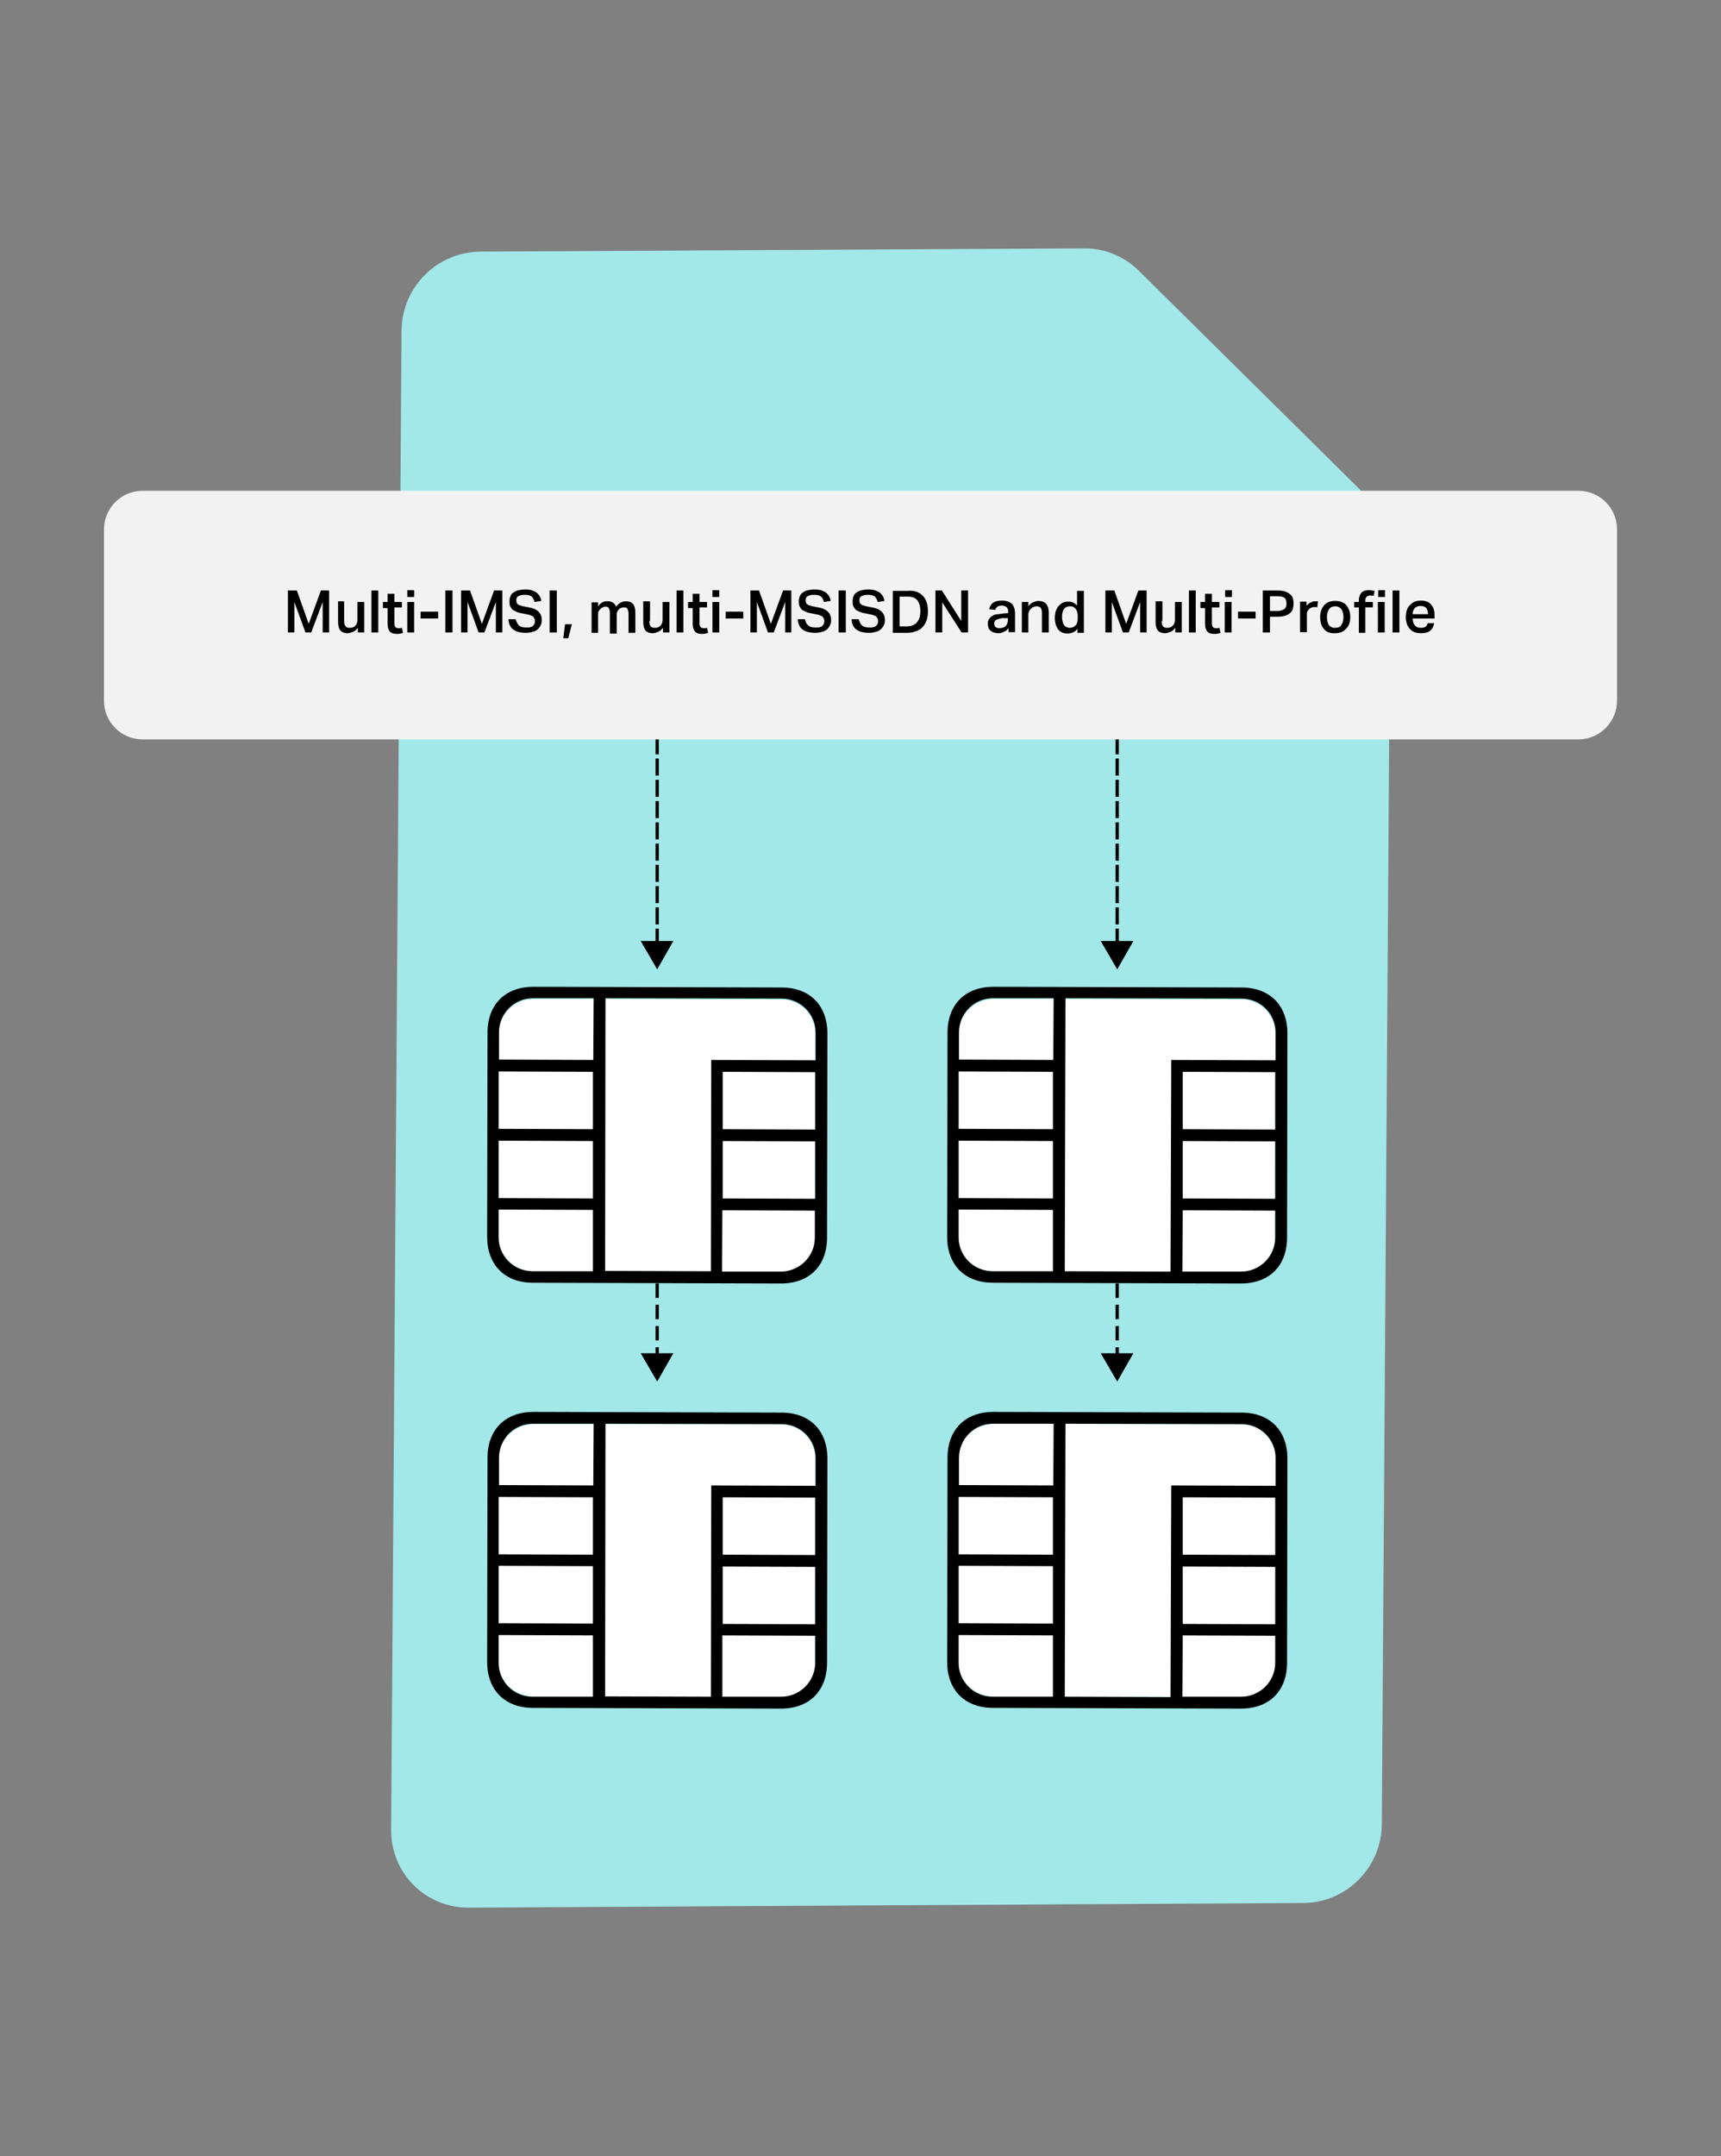
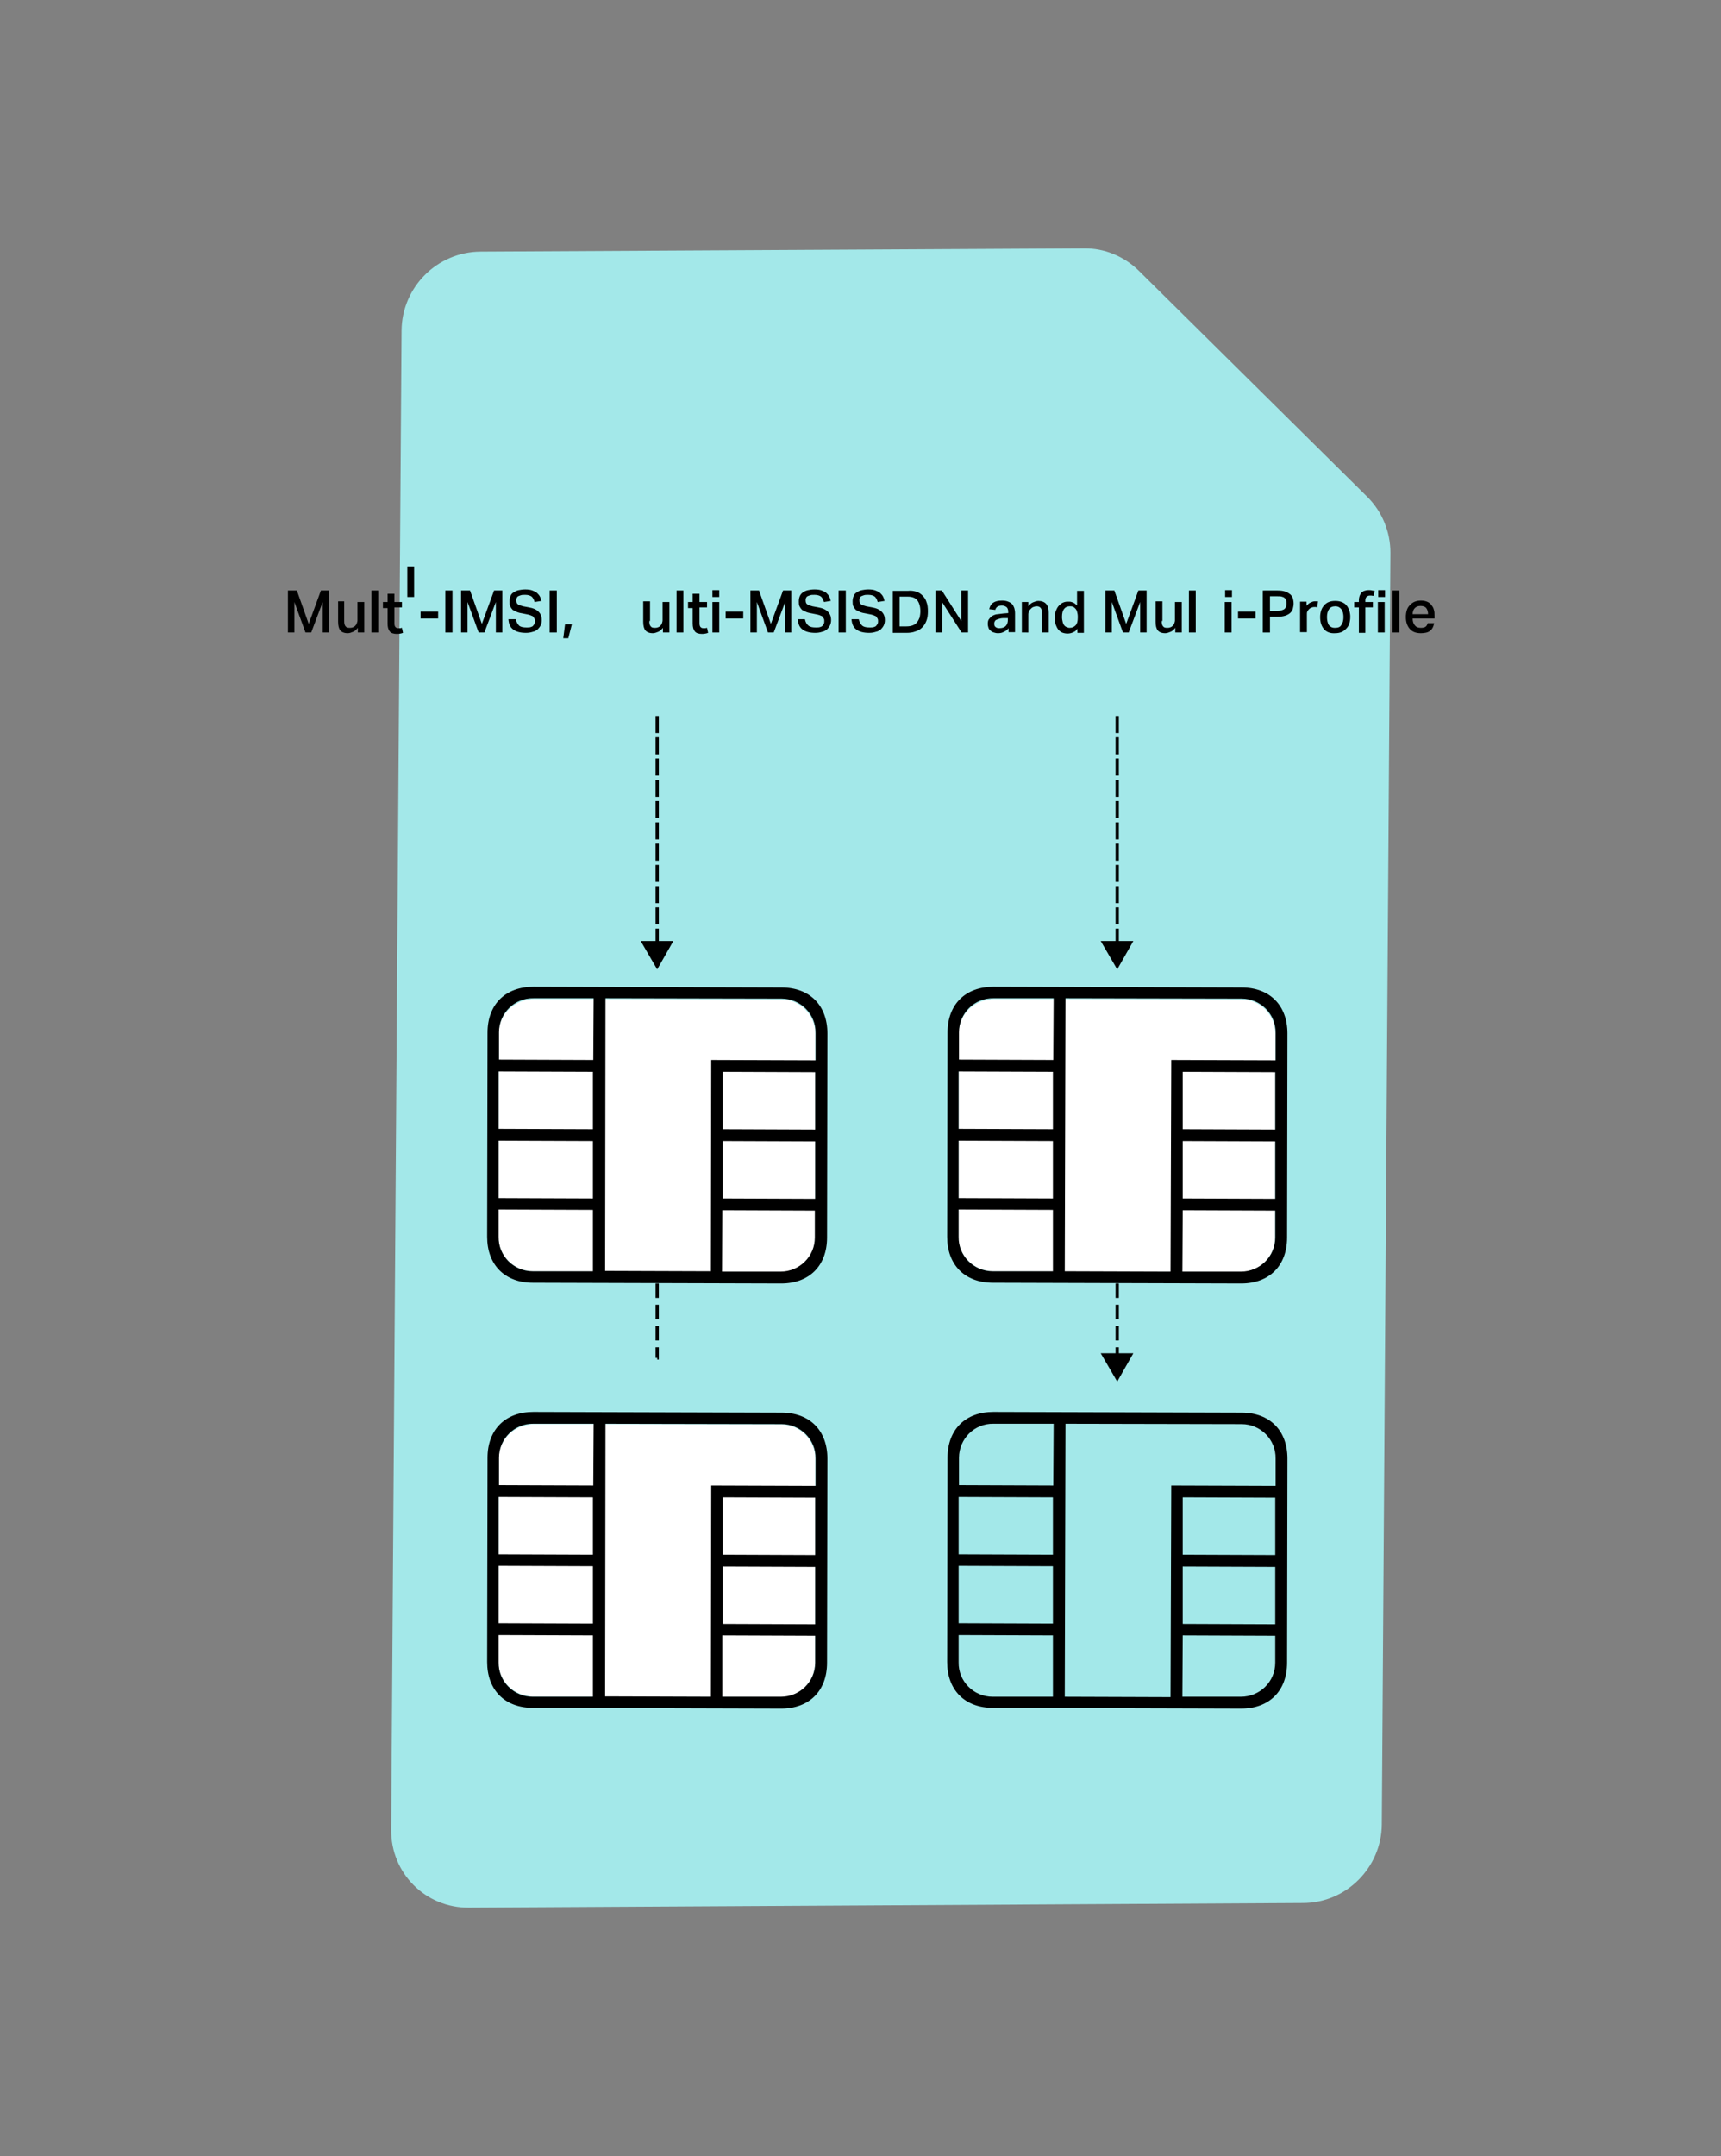
<svg xmlns="http://www.w3.org/2000/svg" id="layer" viewBox="0 0 480 601" style="enable-background:new 0 0 480 601">
  <rect x="0" y="0" width="480" height="601" fill="#808080" stroke="none" />
  <style>.st0{fill:#a3e8e9}.st1{fill:none;stroke:#000;stroke-width:.912;stroke-miterlimit:10;stroke-dasharray:2.963,2.963}.st2{fill:#fff}.st3{fill:#f2f2f2}</style>
  <g>
    <g id="g478" transform="translate(276.997,437.836)">
      <path id="path480" class="st0" d="M-167.9 72.2c-.1 12.1 9.6 21.8 21.7 21.7l232.6-1.3c12.1.0 21.9-9.9 22-21.9l2.4-354.5c0-5.8-2.3-11.4-6.4-15.5l-63.8-63.1c-4.1-4-9.6-6.3-15.3-6.2l-168.3.9c-12.1.1-21.9 9.9-22 22" />
    </g>
    <g>
      <g>
        <path class="st1" d="M183.3 378.5V285.7z" />
        <g>
-           <path d="M187.8 377.2 183.3 385.1 178.7 377.2z" />
-         </g>
+           </g>
      </g>
    </g>
    <g>
      <g>
        <path class="st1" d="M311.6 378.5V285.7z" />
        <g>
          <path d="M316.1 377.2 311.6 385.1 307 377.2z" />
        </g>
      </g>
    </g>
    <g>
      <g>
        <path class="st1" d="M311.6 263.6V199z" />
        <g>
          <path d="M316.1 262.3 311.6 270.2 307 262.3z" />
        </g>
      </g>
    </g>
    <g>
      <g>
        <path class="st1" d="M183.3 263.6V199z" />
        <g>
          <path d="M187.8 262.3 183.3 270.2 178.7 262.3z" />
        </g>
      </g>
    </g>
    <g>
      <g id="g506_1_" transform="translate(293.297,460.066)">
        <path id="path508_1_" class="st2" d="M-154.3-115.3c0 5 3.9 9.1 8.8 9.5v.1l69.9.2c5.3.0 9.6-4.3 9.6-9.5l.1-56.9c0-5.3-4.3-9.6-9.5-9.6l-52.4-.1h-16.8-.7v.1c-4.9.4-8.9 4.4-8.9 9.5L-154.3-115.3z" />
      </g>
      <g id="g526_1_" transform="translate(281.471,459.951)">
        <g>
          <path id="path528_15_" d="M-142.4-145.3v-16l26.3.1v16L-142.4-145.3zM-142.4-142l26.3.1v16l-26.3-.1v-16zM-142.4-122.8l26.3.1v17.1h-16.8c-5.3.0-9.6-4.3-9.5-9.6V-122.8zM-116-164.5l-26.3-.1v-7.6c0-5.3 4.3-9.6 9.6-9.5h16.8L-116-164.5zM-112.6-181.7l49.1.1c5.3.0 9.6 4.3 9.5 9.6v7.6l-29.1-.1-.1 58.9-29.5-.1L-112.6-181.7zM-79.9-145.2v-16l25.8.1v16L-79.9-145.2zM-54.1-141.8v16l-25.8-.1v-16L-54.1-141.8zM-80-122.6l25.8.1v7.5c0 5.3-4.3 9.5-9.6 9.5h-16.3L-80-122.6zM-132.7-184.9c-7.8.0-12.8 4.9-12.8 12.8l-.1 56.9c0 7.8 4.9 12.8 12.8 12.8l69.2.2c7.8.0 12.8-4.9 12.8-12.8l.1-56.9c0-7.8-4.9-12.8-12.8-12.8L-132.7-184.9" />
        </g>
      </g>
    </g>
    <g>
      <g id="g506_2_" transform="translate(293.297,460.066)">
-         <path id="path508_2_" class="st2" d="M-26 3.2c0 5 3.9 9.1 8.8 9.5v.1L52.8 13c5.3.0 9.6-4.3 9.6-9.5l.1-56.9c0-5.3-4.3-9.6-9.5-9.6L.5-63.2h-16.8-.7v.1c-4.9.4-8.9 4.4-8.9 9.5L-26 3.2z" />
-       </g>
+         </g>
      <g id="g526_2_" transform="translate(281.471,459.951)">
        <g>
          <path id="path528_14_" d="M-14.1-26.7v-16l26.3.1v16L-14.1-26.7zM-14.1-23.5l26.3.1v16l-26.3-.1v-16zm0 19.3 26.3.1V13H-4.6c-5.3.0-9.6-4.3-9.5-9.6V-4.2zM12.3-45.9-14-46v-7.6c0-5.3 4.3-9.6 9.6-9.5h16.8L12.3-45.9zM15.7-63.1 64.8-63c5.3.0 9.6 4.3 9.5 9.6v7.6l-29.1-.1L45 13.1 15.5 13 15.7-63.1zM48.4-26.6v-16l25.8.1v16L48.4-26.6zM74.2-23.2v16L48.4-7.3v-16L74.2-23.2zM48.4-4.1 74.2-4v7.5c0 5.3-4.3 9.5-9.6 9.5h-16.3L48.4-4.1zM-4.4-66.4c-7.8.0-12.8 4.9-12.8 12.8l-.1 56.9c0 7.8 4.9 12.8 12.8 12.8l69.2.2c7.8.0 12.8-4.9 12.8-12.8l.1-56.9c0-7.8-4.9-12.8-12.8-12.8L-4.4-66.4" />
        </g>
      </g>
    </g>
    <g>
      <g id="g506_3_" transform="translate(293.297,460.066)">
        <path id="path508_3_" class="st2" d="M-26-115.3c0 5 3.9 9.1 8.8 9.5v.1l69.9.2c5.3.0 9.6-4.3 9.6-9.5l.1-56.9c0-5.3-4.3-9.6-9.5-9.6l-52.4-.1h-16.8-.7v.1c-4.9.4-8.9 4.4-8.9 9.5L-26-115.3z" />
      </g>
      <g id="g526_3_" transform="translate(281.471,459.951)">
        <g>
          <path id="path528_13_" d="M-14.1-145.3v-16l26.3.1v16L-14.1-145.3zM-14.1-142l26.3.1v16l-26.3-.1v-16zM-14.1-122.8l26.3.1v17.1H-4.6c-5.3.0-9.6-4.3-9.5-9.6V-122.8zm26.4-41.7-26.3-.1v-7.6c0-5.3 4.3-9.6 9.6-9.5h16.8L12.3-164.5zM15.7-181.7l49.1.1c5.3.0 9.6 4.3 9.5 9.6v7.6l-29.1-.1L45-105.5l-29.5-.1L15.7-181.7zm32.7 36.5v-16l25.8.1v16L48.4-145.2zM74.2-141.8v16l-25.8-.1v-16L74.2-141.8zM48.4-122.6l25.8.1v7.5c0 5.3-4.3 9.5-9.6 9.5h-16.3L48.4-122.6zM-4.4-184.9c-7.8.0-12.8 4.9-12.8 12.8l-.1 56.9c0 7.8 4.9 12.8 12.8 12.8l69.2.2c7.8.0 12.8-4.9 12.8-12.8l.1-56.9c0-7.8-4.9-12.8-12.8-12.8L-4.4-184.9" />
        </g>
      </g>
    </g>
    <g>
      <g id="g506_4_" transform="translate(293.297,460.066)">
        <path id="path508_4_" class="st2" d="M-154.3 3.2c0 5 3.9 9.1 8.8 9.5v.1l69.9.2c5.3.0 9.6-4.3 9.6-9.5l.1-56.9c0-5.3-4.3-9.6-9.5-9.6l-52.4-.1h-16.8-.7v.1c-4.9.4-8.9 4.4-8.9 9.5L-154.3 3.2z" />
      </g>
      <g id="g526_6_" transform="translate(281.471,459.951)">
        <g>
          <path id="path528_12_" d="M-142.4-26.7v-16l26.3.1v16L-142.4-26.7zM-142.4-23.5l26.3.1v16l-26.3-.1v-16zm0 19.3 26.3.1V13h-16.8c-5.3.0-9.6-4.3-9.5-9.6V-4.2zM-116-45.9l-26.3-.1v-7.6c0-5.3 4.3-9.6 9.6-9.5h16.8L-116-45.9zM-112.6-63.1l49.1.1c5.3.0 9.6 4.3 9.5 9.6v7.6l-29.1-.1-.1 58.9-29.5-.1L-112.6-63.1zM-79.9-26.6v-16l25.8.1v16L-79.9-26.6zM-54.1-23.2v16l-25.8-.1v-16L-54.1-23.2zM-80-4.1-54.1-4v7.5c0 5.3-4.3 9.5-9.6 9.5H-80V-4.1zM-132.7-66.4c-7.8.0-12.8 4.9-12.8 12.8l-.1 56.9c0 7.8 4.9 12.8 12.8 12.8l69.2.2c7.8.0 12.8-4.9 12.8-12.8l.1-56.9c0-7.8-4.9-12.8-12.8-12.8L-132.7-66.4" />
        </g>
      </g>
    </g>
-     <path class="st3" d="M440.2 206.1H39.8c-6 0-10.8-4.8-10.8-10.8v-47.7c0-6 4.8-10.8 10.8-10.8h400.4c6 0 10.8 4.8 10.8 10.8v47.7C451 201.2 446.2 206.1 440.2 206.1z" />
    <g>
      <path d="M82.8 164.6l3.3 9.3 3.4-9.3h2.3v11.7H90v-8.5l-3.2 8.5h-1.6l-3.1-8.5v8.5h-1.8v-11.7H82.8z" />
      <path d="M96 173.1c0 .7.1 1.2.4 1.5.2.3.6.4 1.1.4.3.0.5.0.8-.1.3-.1.5-.2.7-.4.2-.2.4-.4.5-.7.1-.3.2-.6.2-.9v-5.1h1.9v8.5h-1.8V175c-.4.5-.8.9-1.3 1.1-.5.2-1 .4-1.5.4-1 0-1.7-.3-2.1-.8-.4-.5-.6-1.3-.6-2.4v-5.7H96v5.5z" />
      <path d="M105.5 176.3h-1.9v-11.7h1.9V176.3z" />
      <path d="M106.8 167.8h1.3v-2.3h1.9v2.3h2.1v1.5H110v4.5c0 .4.1.8.3 1 .2.2.4.3.8.3.2.0.4.0.5.0.2.0.3-.1.5-.1l.3 1.4c-.5.2-1.1.3-1.7.3-.9.0-1.6-.2-2-.7-.4-.5-.6-1.2-.6-2.2v-4.3h-1.3V167.8z" />
-       <path d="M115.5 166.4h-1.9v-1.9h1.9V166.4zM115.5 176.3h-1.9v-8.5h1.9v8.5z" />
+       <path d="M115.5 166.4h-1.9v-1.9h1.9V166.4zh-1.9v-8.5h1.9v8.5z" />
      <path d="M122.2 172.4h-4.9v-1.9h4.9V172.4z" />
      <path d="M126.2 164.6v11.7h-2v-11.7h2z" />
      <path d="M131.1 164.6l3.3 9.3 3.4-9.3h2.3v11.7h-1.8v-8.5l-3.2 8.5h-1.6l-3.1-8.5v8.5h-1.8v-11.7H131.1z" />
      <path d="M144.8 174.4c.5.4 1.2.5 2.1.5.4.0.8.0 1.1-.1.3-.1.6-.2.7-.4.2-.2.3-.4.4-.6.1-.2.1-.5.1-.7.0-.2.0-.4-.1-.6-.1-.2-.2-.3-.3-.5-.1-.2-.3-.3-.6-.4-.2-.1-.5-.2-.9-.3l-1.5-.3c-.6-.1-1.1-.2-1.6-.4-.5-.2-.8-.4-1.2-.6-.3-.3-.5-.6-.7-1-.2-.4-.2-.9-.2-1.4.0-.6.1-1 .3-1.5s.5-.8.9-1c.4-.3.9-.5 1.4-.6.5-.1 1.1-.2 1.8-.2.8.0 1.5.1 2 .3.5.2 1 .4 1.3.7.3.3.6.6.8 1 .2.4.3.8.4 1.2l-1.9.3c-.2-.7-.4-1.1-.8-1.5-.4-.3-1-.5-1.8-.5-.5.0-.9.0-1.2.1-.3.1-.6.2-.8.3-.2.1-.3.3-.4.5-.1.2-.1.4-.1.6.0.5.1.9.4 1.1.3.3.8.4 1.5.6l1.6.3c1.2.2 2.1.6 2.7 1.2.6.6.9 1.3.9 2.4.0.5-.1.9-.3 1.4-.2.4-.5.8-.8 1.1-.4.3-.8.6-1.4.7-.6.2-1.2.3-1.9.3-1.5.0-2.7-.3-3.5-.9-.9-.6-1.3-1.6-1.4-2.9h2C144.1 173.5 144.4 174 144.8 174.4z" />
      <path d="M155.3 164.6v11.7h-2v-11.7h2z" />
      <path d="M158.5 177.9h-1.4l.5-3.9h1.9L158.5 177.9z" />
-       <path d="M166.8 169c.6-.8 1.3-1.3 2.1-1.4.2.0.4.0.7.0.6.0 1.1.2 1.4.4.4.3.6.6.8 1.1.8-1 1.7-1.5 2.8-1.5.9.0 1.6.3 2 .8.4.5.6 1.3.6 2.4v5.6h-1.9v-5.1c0-.4.0-.8-.1-1-.1-.3-.1-.5-.2-.6-.1-.2-.2-.3-.4-.3-.2-.1-.4-.1-.6-.1-.3.0-.6.1-.9.2-.3.1-.5.3-.6.5-.2.2-.3.4-.4.7-.1.2-.1.5-.1.8v5.1h-1.9V171c0-.7-.1-1.2-.3-1.5-.2-.3-.5-.4-.9-.4-.2.0-.4.0-.6.1-.2.1-.5.2-.7.4-.2.2-.4.4-.6.7-.2.3-.2.6-.2 1v5.1H165v-8.5h1.8V169z" />
      <path d="M181.1 173.1c0 .7.1 1.2.4 1.5.2.3.6.4 1.1.4.3.0.5.0.8-.1.3-.1.5-.2.7-.4.2-.2.4-.4.5-.7s.2-.6.2-.9v-5.1h1.9v8.5h-1.8V175c-.4.5-.8.9-1.3 1.1-.5.2-1 .4-1.5.4-1 0-1.7-.3-2.1-.8-.4-.5-.6-1.3-.6-2.4v-5.7h1.9v5.5z" />
      <path d="M190.6 176.3h-1.9v-11.7h1.9V176.3z" />
      <path d="M191.9 167.8h1.3v-2.3h1.9v2.3h2.1v1.5h-2.1v4.5c0 .4.1.8.3 1 .2.2.4.3.8.3.2.0.4.0.5.0.2.0.3-.1.5-.1l.3 1.4c-.5.2-1.1.3-1.7.3-.9.0-1.6-.2-2-.7-.4-.5-.6-1.2-.6-2.2v-4.3h-1.3V167.8z" />
      <path d="M200.6 166.4h-1.9v-1.9h1.9V166.4zM200.6 176.3h-1.9v-8.5h1.9v8.5z" />
      <path d="M207.3 172.4h-4.9v-1.9h4.9V172.4z" />
      <path d="M211.7 164.6l3.3 9.3 3.4-9.3h2.3v11.7H219v-8.5l-3.2 8.5h-1.6l-3.1-8.5v8.5h-1.8v-11.7H211.7z" />
      <path d="M225.5 174.4c.5.4 1.2.5 2.1.5.4.0.8.0 1.1-.1.3-.1.6-.2.7-.4.2-.2.3-.4.4-.6.1-.2.1-.5.1-.7.0-.2.0-.4-.1-.6-.1-.2-.2-.3-.3-.5-.1-.2-.3-.3-.6-.4-.2-.1-.5-.2-.9-.3l-1.5-.3c-.6-.1-1.1-.2-1.6-.4-.5-.2-.8-.4-1.2-.6-.3-.3-.5-.6-.7-1-.2-.4-.2-.9-.2-1.4.0-.6.1-1 .3-1.5.2-.4.5-.8.9-1 .4-.3.9-.5 1.4-.6.5-.1 1.1-.2 1.8-.2.8.0 1.5.1 2 .3.5.2 1 .4 1.3.7.3.3.6.6.8 1 .2.4.3.8.4 1.2l-1.9.3c-.2-.7-.4-1.1-.8-1.5-.4-.3-1-.5-1.8-.5-.5.0-.9.0-1.2.1-.3.1-.6.2-.8.3-.2.1-.3.3-.4.5-.1.2-.1.4-.1.6.0.5.1.9.4 1.1.3.3.8.4 1.5.6l1.6.3c1.2.2 2.1.6 2.7 1.2.6.6.9 1.3.9 2.4.0.5-.1.9-.3 1.4-.2.4-.5.8-.8 1.1-.4.3-.8.6-1.4.7-.6.2-1.2.3-1.9.3-1.5.0-2.7-.3-3.5-.9-.9-.6-1.3-1.6-1.4-2.9h2C224.7 173.5 225 174 225.5 174.4z" />
      <path d="M235.9 164.6v11.7h-2v-11.7h2z" />
      <path d="M240.5 174.4c.5.4 1.2.5 2.1.5.4.0.8.0 1.1-.1.3-.1.6-.2.7-.4.2-.2.3-.4.4-.6.1-.2.1-.5.1-.7.0-.2.0-.4-.1-.6-.1-.2-.2-.3-.3-.5-.1-.2-.3-.3-.6-.4-.2-.1-.5-.2-.9-.3l-1.5-.3c-.6-.1-1.1-.2-1.6-.4-.5-.2-.8-.4-1.2-.6-.3-.3-.5-.6-.7-1-.2-.4-.2-.9-.2-1.4.0-.6.1-1 .3-1.5s.5-.8.9-1c.4-.3.9-.5 1.4-.6.5-.1 1.1-.2 1.8-.2.8.0 1.5.1 2 .3.5.2 1 .4 1.3.7.3.3.6.6.8 1 .2.4.3.8.4 1.2l-1.9.3c-.2-.7-.4-1.1-.8-1.5-.4-.3-1-.5-1.8-.5-.5.0-.9.0-1.2.1-.3.1-.6.2-.8.3-.2.1-.3.3-.4.5-.1.2-.1.4-.1.6.0.5.1.9.4 1.1.3.3.8.4 1.5.6l1.6.3c1.2.2 2.1.6 2.7 1.2.6.6.9 1.3.9 2.4.0.5-.1.9-.3 1.4-.2.4-.5.8-.8 1.1-.4.3-.8.6-1.4.7-.6.2-1.2.3-1.9.3-1.5.0-2.7-.3-3.5-.9-.9-.6-1.3-1.6-1.4-2.9h2C239.8 173.5 240 174 240.5 174.4z" />
      <path d="M255.5 164.9c.7.2 1.3.6 1.8 1.1.5.5.9 1.1 1.1 1.8.3.7.4 1.6.4 2.6s-.1 1.8-.4 2.6-.7 1.4-1.2 1.9c-.5.5-1.1.9-1.9 1.1-.7.3-1.6.4-2.5.4h-3.8v-11.7h4.2C254 164.6 254.8 164.7 255.5 164.9zM254.6 174.3c.5-.2.9-.5 1.2-.9.3-.4.5-.8.7-1.3.1-.5.2-1.1.2-1.7.0-1.3-.3-2.3-.8-3-.5-.7-1.4-1.1-2.7-1.1h-2.3v8.3h1.9C253.5 174.6 254.1 174.5 254.6 174.3z" />
      <path d="M262.7 164.6l5.4 8.5v-8.5h1.9v11.7h-1.8l-5.4-8.4v8.4h-1.9v-11.7H262.7z" />
      <path d="M280 176.1c-.5.3-1 .4-1.7.4-.4.0-.8-.1-1.1-.2-.4-.1-.7-.3-.9-.5-.3-.2-.5-.5-.6-.8-.1-.3-.2-.7-.2-1.1.0-.6.1-1.1.4-1.4.3-.4.6-.7 1-.9.4-.2.9-.4 1.4-.4.5-.1 1.1-.1 1.6-.2l1.3-.1v-.4c0-.6-.2-1.1-.5-1.3-.3-.2-.7-.4-1.2-.4-.6.0-1 .1-1.3.3-.3.2-.5.5-.6.9l-1.7-.2c.2-.8.5-1.4 1.1-1.8.6-.4 1.4-.6 2.5-.6.7.0 1.2.1 1.7.3s.8.4 1.1.7c.3.3.4.7.6 1.1.1.4.2.9.2 1.4v5.3h-1.8v-1.1C280.9 175.6 280.5 175.9 280 176.1zM278.6 172.5c-.3.1-.6.2-.8.3s-.3.3-.4.5c-.1.2-.1.4-.1.6.0.4.1.7.4.9.2.2.6.3 1 .3.8.0 1.4-.2 1.8-.6.4-.4.6-1 .6-1.7v-.5h-1.2C279.4 172.3 278.9 172.4 278.6 172.5z" />
      <path d="M286.8 169c.4-.5.8-.9 1.3-1.1.5-.2 1-.4 1.5-.4 1.9.0 2.9 1.1 2.9 3.2v5.6h-1.9v-5.4c0-.7-.1-1.2-.4-1.5-.3-.3-.6-.4-1.1-.4-.3.0-.6.1-.9.2-.3.1-.5.3-.7.5-.2.2-.4.4-.5.7-.1.3-.2.5-.2.8v5.1H285v-8.5h1.8V169z" />
      <path d="M299.4 176.2c-.4.2-1 .4-1.6.4-.6.0-1.1-.1-1.6-.3-.4-.2-.8-.5-1.1-.9-.3-.4-.5-.9-.7-1.4-.1-.6-.2-1.2-.2-1.8.0-.6.1-1.2.2-1.7.2-.5.4-1 .7-1.4.3-.4.7-.7 1.1-1 .4-.2.9-.4 1.5-.4.1.0.2.0.3.0.1.0.2.0.3.0.4.0.8.2 1.1.3.4.2.7.5 1 .8v-4.1h1.9v11.7h-1.8v-1.2C300.3 175.6 299.9 176 299.4 176.2zM300.4 170.5c-.1-.4-.3-.7-.5-.9-.2-.2-.4-.4-.7-.5-.3-.1-.6-.1-.8-.1-.7.0-1.2.2-1.6.7-.4.5-.6 1.2-.6 2.3.0.5.1 1 .2 1.4s.3.7.4.9c.2.2.4.4.7.5.3.1.5.2.8.2.7.0 1.2-.2 1.7-.7.4-.4.6-1.1.6-2.1v-.4C300.6 171.3 300.5 170.9 300.4 170.5z" />
      <path d="M310.8 164.6l3.3 9.3 3.4-9.3h2.3v11.7H318v-8.5l-3.2 8.5h-1.6l-3.1-8.5v8.5h-1.8v-11.7H310.8z" />
      <path d="M324 173.1c0 .7.1 1.2.4 1.5.2.3.6.4 1.1.4.3.0.5.0.8-.1.3-.1.5-.2.7-.4.2-.2.4-.4.5-.7s.2-.6.2-.9v-5.1h1.9v8.5h-1.8V175c-.4.5-.8.9-1.3 1.1-.5.2-1 .4-1.5.4-1 0-1.7-.3-2.1-.8-.4-.5-.6-1.3-.6-2.4v-5.7h1.9v5.5z" />
      <path d="M333.5 176.3h-1.9v-11.7h1.9V176.3z" />
-       <path d="M334.8 167.8h1.3v-2.3h1.9v2.3h2.1v1.5H338v4.5c0 .4.1.8.3 1 .2.2.4.3.8.3.2.0.4.0.5.0.2.0.3-.1.5-.1l.3 1.4c-.5.2-1.1.3-1.7.3-.9.0-1.6-.2-2-.7-.4-.5-.6-1.2-.6-2.2v-4.3h-1.3V167.8z" />
      <path d="M343.6 166.4h-1.9v-1.9h1.9V166.4zM343.5 176.3h-1.9v-8.5h1.9v8.5z" />
      <path d="M350.2 172.4h-4.9v-1.9h4.9V172.4z" />
      <path d="M356.3 164.6c.9.0 1.6.1 2.2.3.6.2 1 .5 1.4.8.3.3.6.7.7 1.1.1.4.2.9.2 1.4.0.5-.1 1-.2 1.4-.1.5-.4.9-.7 1.2-.3.3-.8.6-1.4.8-.6.2-1.3.3-2.2.3h-2.1v4.4h-2v-11.7H356.3zM357.5 170.1c.3-.1.6-.2.8-.4.2-.2.3-.4.4-.6.1-.3.1-.5.1-.9.0-.3.0-.6-.1-.9-.1-.2-.2-.5-.4-.6-.2-.2-.4-.3-.8-.4-.3-.1-.7-.1-1.2-.1h-2.1v4.1h2.1C356.8 170.3 357.2 170.2 357.5 170.1z" />
      <path d="M364.3 169c.3-.4.7-.8 1.1-1s.9-.4 1.3-.4c.2.0.3.0.5.0.1.0.2.0.4.0l-.2 1.7c-.1.0-.3-.1-.4-.1-.1.0-.3.0-.4.0-.4.0-.7.1-.9.2-.3.1-.5.3-.7.5-.2.2-.3.4-.4.6-.1.2-.1.5-.1.7v5h-1.9v-8.5h1.8V169z" />
      <path d="M369.3 175.4c-.7-.8-1.1-1.9-1.1-3.4.0-.7.1-1.3.3-1.9.2-.6.5-1 .8-1.4.4-.4.8-.7 1.3-.9.5-.2 1.1-.3 1.8-.3.7.0 1.3.1 1.8.3.5.2 1 .5 1.3.9.4.4.6.9.8 1.4.2.6.3 1.2.3 1.8.0.7-.1 1.4-.3 2-.2.6-.5 1-.9 1.4-.4.4-.8.7-1.3.9-.5.2-1.1.3-1.7.3C371.1 176.6 370 176.2 369.3 175.4zM374.1 174.2c.4-.5.6-1.3.6-2.2.0-.9-.2-1.7-.6-2.2-.4-.5-.9-.8-1.7-.8s-1.4.3-1.7.8c-.4.5-.6 1.3-.6 2.2.0.9.2 1.7.5 2.2.4.5.9.8 1.7.8C373.2 175 373.8 174.8 374.1 174.2z" />
      <path d="M377.7 167.8h1.3v-.5c0-.5.1-.9.2-1.2.1-.3.3-.6.5-.9.2-.2.5-.4.8-.5.3-.1.7-.2 1.1-.2.1.0.1.0.2.0.1.0.1.0.2.0.2.0.4.0.7.1.2.0.4.1.7.1l-.3 1.4c-.4-.1-.7-.1-1-.1-.4.0-.6.1-.9.3-.2.2-.4.5-.4 1v.5h2.1v1.5h-2.1v7.1H379v-7.1h-1.3V167.8z" />
      <path d="M386.3 166.4h-1.9v-1.9h1.9V166.4zM386.2 176.3h-1.9v-8.5h1.9v8.5z" />
      <path d="M390.3 176.3h-1.9v-11.7h1.9V176.3z" />
      <path d="M398.9 175.8c-.6.5-1.5.7-2.6.7-1.4.0-2.4-.4-3.1-1.2-.7-.8-1.1-1.9-1.1-3.3.0-.7.1-1.4.3-2 .2-.6.5-1 .9-1.4.4-.4.8-.7 1.3-.9.5-.2 1.1-.3 1.7-.3.7.0 1.2.1 1.7.3s.9.5 1.2.9c.3.4.6.8.7 1.3.2.5.2 1.1.2 1.7v.8H394c0 .8.2 1.4.6 1.9.4.5.9.7 1.7.7.6.0 1-.1 1.3-.3.3-.2.5-.6.6-1h1.8C399.8 174.7 399.5 175.3 398.9 175.8zM397.8 169.5c-.3-.4-.9-.6-1.6-.6-.7.0-1.2.2-1.6.6-.4.4-.6 1-.6 1.7h4.3C398.3 170.5 398.1 169.9 397.8 169.5z" />
    </g>
  </g>
</svg>